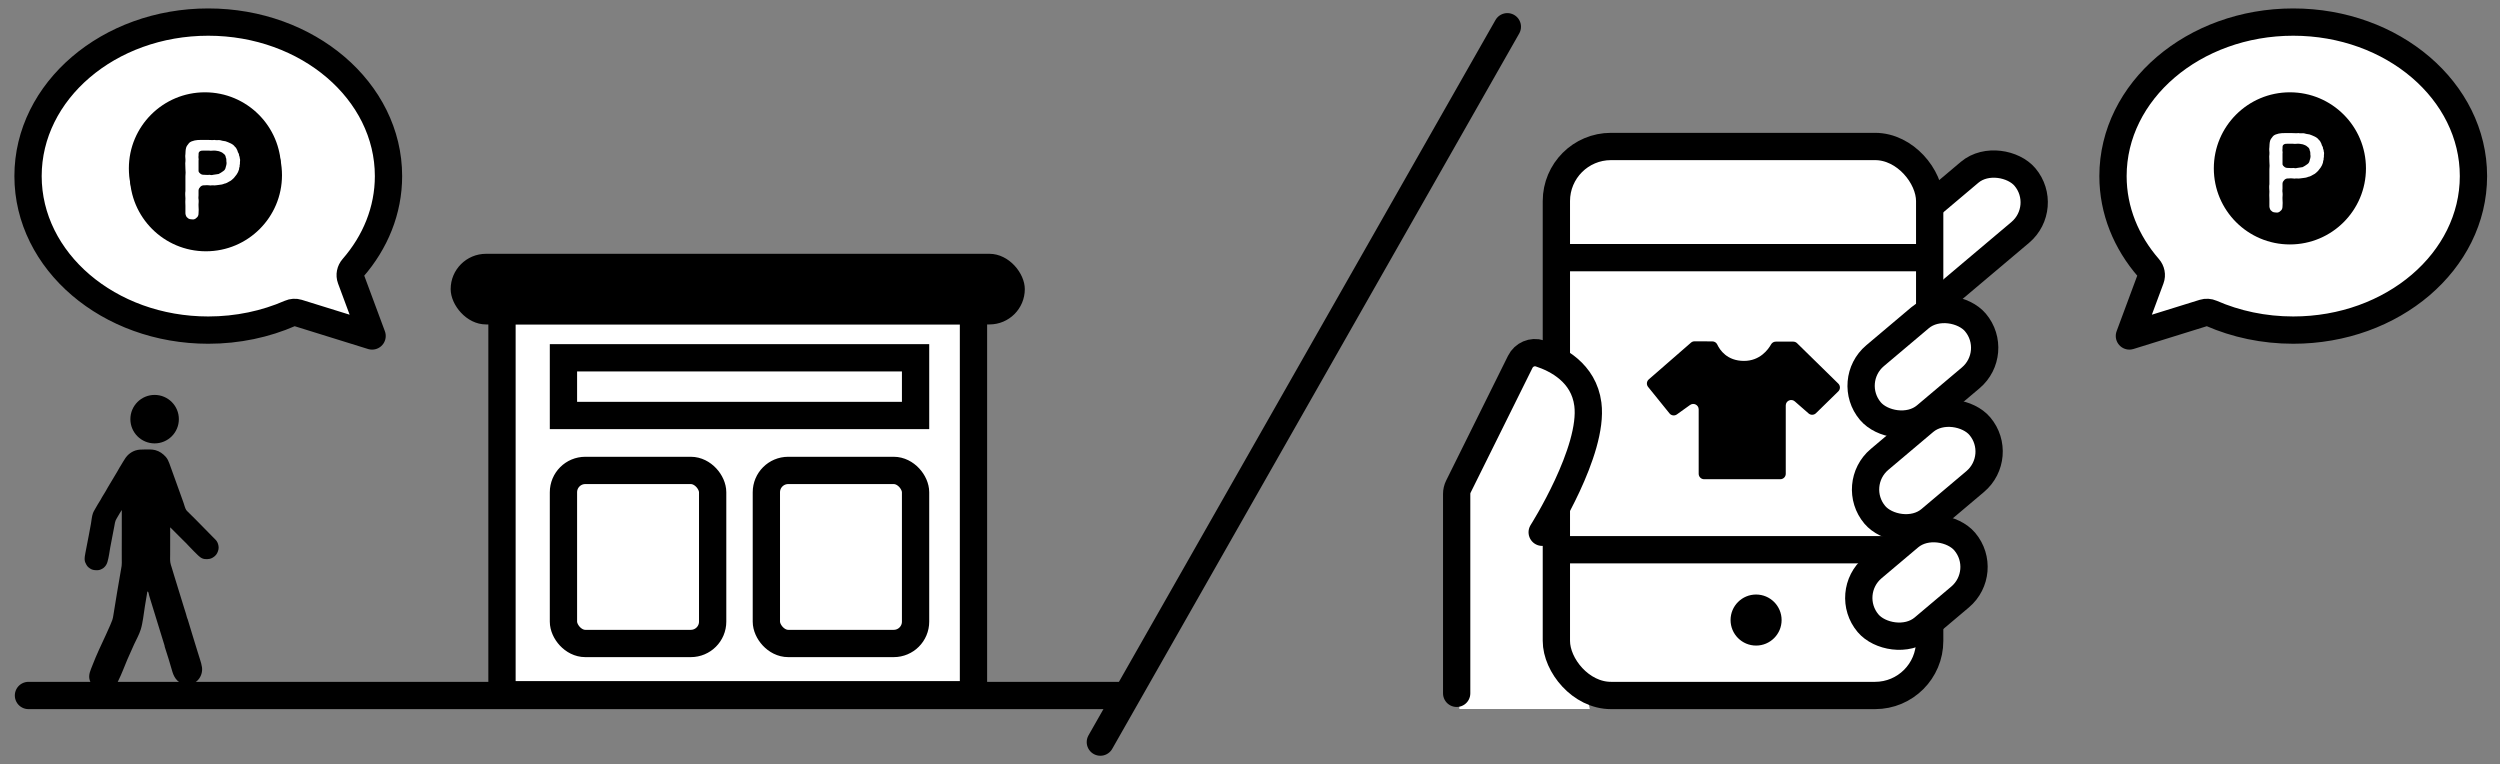
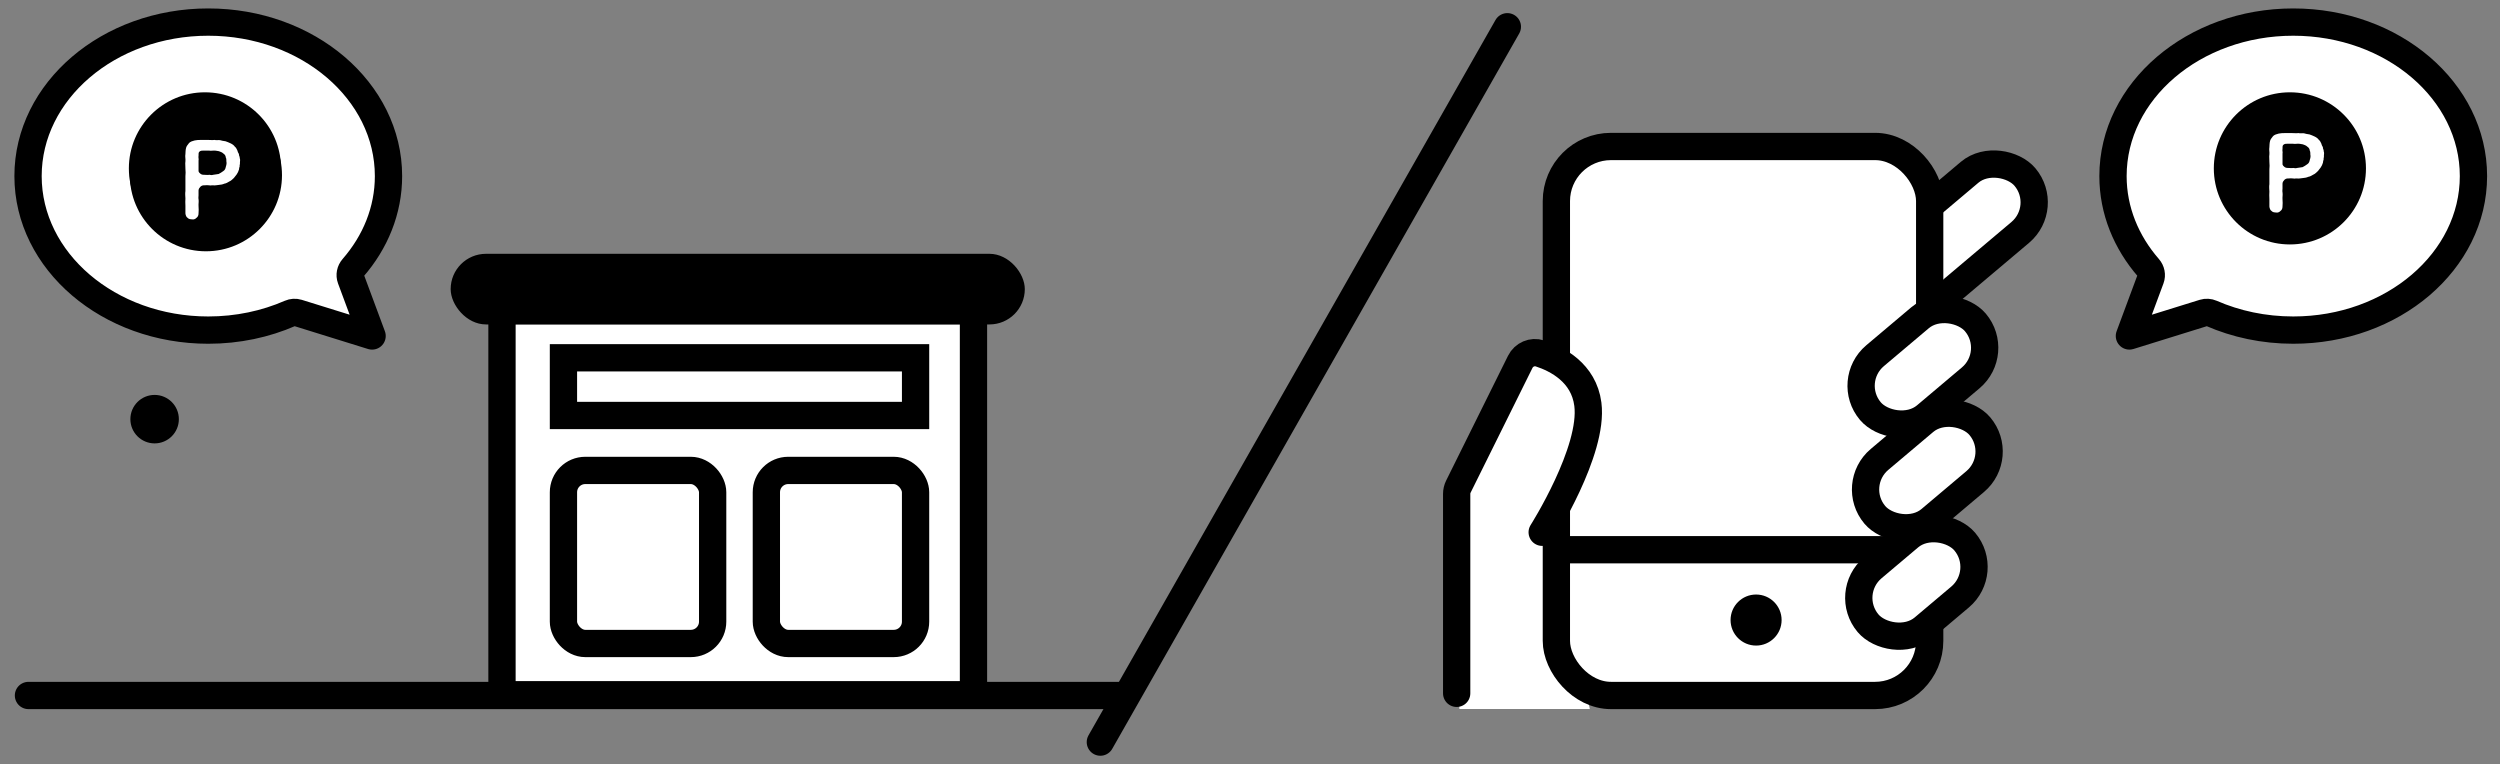
<svg xmlns="http://www.w3.org/2000/svg" id="_イヤー_2" viewBox="0 0 458 140">
  <rect x="0" y="0" width="458" height="140" fill="#808080" stroke="none" />
  <g id="_イヤー_1-2">
    <g>
      <rect width="458" height="140" fill="none" />
      <g>
        <line x1="276.147" y1="4.9" x2="201.586" y2="135.954" fill="none" stroke="#000" stroke-linecap="round" stroke-linejoin="round" stroke-width="5" />
        <rect x="91.964" y="56.894" width="86.377" height="70.384" fill="#fff" stroke="#000" stroke-miterlimit="10" stroke-width="5" />
        <rect x="103.224" y="65.548" width="64.509" height="10.568" fill="none" stroke="#000" stroke-miterlimit="10" stroke-width="5" />
        <rect x="103.224" y="86.182" width="27.334" height="31.703" rx="4" ry="4" fill="none" stroke="#000" stroke-miterlimit="10" stroke-width="5" />
        <rect x="140.398" y="86.182" width="27.334" height="31.703" rx="4" ry="4" fill="none" stroke="#000" stroke-miterlimit="10" stroke-width="5" />
        <rect x="82.561" y="46.498" width="105.183" height="12.939" rx="6.469" ry="6.469" />
        <line x1="5.215" y1="127.412" x2="205.327" y2="127.412" fill="none" stroke="#000" stroke-linecap="round" stroke-miterlimit="10" stroke-width="5" />
        <g>
          <rect x="335.833" y="38.076" width="39.832" height="14.401" rx="7.2" ry="7.2" transform="translate(54.648 240.072) rotate(-40.154)" fill="#fff" stroke="#000" stroke-linecap="round" stroke-linejoin="round" stroke-width="5" />
          <polygon points="267.362 129.888 291.256 129.888 284.287 99.03 265.371 99.03 267.362 129.888" fill="#fff" />
          <rect x="285.128" y="26.836" width="68.39" height="100.576" rx="10" ry="10" fill="#fff" stroke="#000" stroke-miterlimit="10" stroke-width="5" />
-           <line x1="285.318" y1="47.201" x2="353.328" y2="47.201" fill="none" stroke="#000" stroke-miterlimit="10" stroke-width="5" />
          <line x1="285.318" y1="100.71" x2="353.328" y2="100.71" fill="none" stroke="#000" stroke-miterlimit="10" stroke-width="5" />
          <circle cx="321.715" cy="113.593" r="4.676" />
          <rect x="339.685" y="59.996" width="25.179" height="14.401" rx="7.2" ry="7.2" transform="translate(39.694 242.998) rotate(-40.154)" fill="#fff" stroke="#000" stroke-linecap="round" stroke-linejoin="round" stroke-width="5" />
          <rect x="340.5" y="78.998" width="25.179" height="14.401" rx="7.2" ry="7.2" transform="translate(27.633 248.002) rotate(-40.154)" fill="#fff" stroke="#000" stroke-linecap="round" stroke-linejoin="round" stroke-width="5" />
          <rect x="339.494" y="99.502" width="23.183" height="14.401" rx="7.2" ry="7.2" transform="translate(13.939 251.542) rotate(-40.154)" fill="#fff" stroke="#000" stroke-linecap="round" stroke-linejoin="round" stroke-width="5" />
          <path d="M266.862,127.017v-36.532c0-.465,.108-.924,.314-1.341l11.333-22.854c.662-1.336,2.2-2.002,3.618-1.539,3.1,1.012,8.021,3.514,8.768,9.304,1.104,8.551-8.367,23.457-8.367,23.457" fill="#fff" stroke="#000" stroke-linecap="round" stroke-linejoin="round" stroke-width="5" />
-           <path d="M309.618,74.19l-2.41,1.73c-.429,.308-1.023,.227-1.355-.183l-3.921-4.854c-.336-.416-.283-1.024,.121-1.376l7.735-6.734c.182-.159,.416-.246,.658-.245l3.262,.015c.385,.002,.731,.222,.894,.571,.471,1.008,1.796,3.004,4.898,3.004,2.918,0,4.421-2.064,4.968-3.036,.174-.31,.504-.495,.86-.495h3.195c.261,0,.511,.102,.697,.285l7.556,7.406c.398,.391,.398,1.032,0,1.422l-4.095,4.003c-.372,.363-.96,.38-1.351,.037l-2.528-2.211c-.644-.563-1.651-.106-1.651,.749v12.519c0,.55-.446,.995-.995,.995h-13.963c-.55,0-.995-.446-.995-.995v-11.799c0-.811-.917-1.281-1.576-.808Z" />
        </g>
        <g>
          <path d="M394.001,51.064c.252-.679,.094-1.432-.382-1.979-4.092-4.698-6.518-10.518-6.518-16.825,0-15.583,14.783-28.215,33.018-28.215,18.235,0,33.018,12.632,33.018,28.215,0,15.583-14.783,28.215-33.018,28.215-5.402,0-10.501-1.11-15.002-3.075-.441-.193-.932-.226-1.391-.084l-13.619,4.233,3.894-10.486Z" fill="#fff" stroke="#000" stroke-linejoin="round" stroke-width="5" />
          <circle cx="419.508" cy="30.846" r="13.936" />
          <path d="M425.685,29.269c-.15,.262-.056,.562-.207,.749-.075,.319-.225,.449-.357,.711-.15,.169-.394,.525-.488,.618-.338,.299-.507,.505-.826,.637-.244,.15-.619,.374-.939,.412-.263,.131-.695,.206-.995,.225-.319,.018-.714,.131-1.032,.075-.319-.037-.451,.075-.714,0-.226-.037-.582-.037-.958,0-.244-.018-.47,.075-.657,.244-.207,.225-.338,.393-.357,.692-.018,.412,0,.581,0,.899,0,.244-.056,.468,0,.693,.075,.468-.037,.899,0,1.292,.038,.375,.038,.955,0,1.311,.019,.412-.188,.693-.357,.805-.244,.281-.582,.356-.826,.3-.319-.019-.62-.038-.845-.3-.188-.093-.357-.468-.376-.805,0-.505-.018-.992,0-1.368-.018-.468-.037-.973,0-1.367-.018-.374-.075-.936,0-1.348,.019-.468-.018-.955,0-1.367,0-.375-.018-.862,0-1.368,.038-.356,.056-.899,0-1.348,.019-.524-.075-.899,0-1.348,.056-.468-.094-.861,0-1.348,.019-.262,.019-.786,.113-1.087,.019-.243,.3-.637,.544-.918,.075-.093,.263-.243,.488-.318,.169-.056,.263-.093,.563-.169,.338-.075,.714-.093,1.164-.093,.357-.018,.77,0,1.221,0s.882,.056,1.22,0c.413,.093,.657,0,1.014,.038,.3,.112,.582,.131,1.014,.206,.281,.112,.601,.206,.92,.374,.282,.131,.639,.356,.807,.637,.244,.15,.319,.468,.432,.637,.056,.262,.169,.468,.3,.693-.038,.281,.188,.468,.15,.748,.094,.225,.075,.487,.037,.768,.037,.356-.094,.525-.056,.786Zm-2.403-.767c-.075-.281,.037-.637-.131-.899-.038-.356-.169-.543-.47-.749-.207-.225-.582-.318-.807-.412-.244-.037-.657-.13-.939-.112-.226,.018-.638,.056-.882,0-.376,.018-.563,0-.901,0-.263,.018-.62-.038-.864,.225-.15,.15-.132,.431-.132,.711-.075,.356,.075,.6,0,.881-.018,.393,.019,.674,0,.898-.018,.244-.018,.6,0,1.087,.056,.168,.132,.281,.357,.449,.188,.131,.319,.188,.657,.188,.3,0,.714,.056,.958,0,.281,.056,.451,.075,.714,0,.3-.038,.638-.113,.995-.15,.338-.151,.525-.319,.845-.525,.281-.168,.413-.468,.451-.711,.056-.206,.188-.562,.15-.88Z" fill="#fff" />
        </g>
        <g>
          <path d="M64.273,51.064c-.252-.679-.094-1.432,.382-1.979,4.092-4.698,6.518-10.518,6.518-16.825,0-15.583-14.783-28.215-33.018-28.215S5.137,16.678,5.137,32.261s14.783,28.215,33.018,28.215c5.402,0,10.501-1.11,15.002-3.075,.441-.193,.932-.226,1.391-.084l13.619,4.233-3.894-10.486Z" fill="#fff" stroke="#000" stroke-linejoin="round" stroke-width="5" />
          <circle cx="37.544" cy="30.846" r="13.936" />
          <path d="M43.721,29.269c-.15,.262-.056,.562-.207,.749-.075,.319-.225,.449-.357,.711-.15,.169-.394,.525-.488,.618-.338,.299-.507,.505-.826,.637-.244,.15-.619,.374-.939,.412-.263,.131-.695,.206-.995,.225-.319,.018-.714,.131-1.032,.075-.319-.037-.451,.075-.714,0-.226-.037-.582-.037-.958,0-.244-.018-.47,.075-.657,.244-.207,.225-.338,.393-.357,.692-.018,.412,0,.581,0,.899,0,.244-.056,.468,0,.693,.075,.468-.037,.899,0,1.292,.038,.375,.038,.955,0,1.311,.019,.412-.188,.693-.357,.805-.244,.281-.582,.356-.826,.3-.319-.019-.62-.038-.845-.3-.188-.093-.357-.468-.376-.805,0-.505-.018-.992,0-1.368-.018-.468-.037-.973,0-1.367-.018-.374-.075-.936,0-1.348,.019-.468-.018-.955,0-1.367,0-.375-.018-.862,0-1.368,.038-.356,.056-.899,0-1.348,.019-.524-.075-.899,0-1.348,.056-.468-.094-.861,0-1.348,.019-.262,.019-.786,.113-1.087,.019-.243,.3-.637,.544-.918,.075-.093,.263-.243,.488-.318,.169-.056,.263-.093,.563-.169,.338-.075,.714-.093,1.164-.093,.357-.018,.77,0,1.221,0s.882,.056,1.22,0c.413,.093,.657,0,1.014,.038,.3,.112,.582,.131,1.014,.206,.281,.112,.601,.206,.92,.374,.282,.131,.639,.356,.807,.637,.244,.15,.319,.468,.432,.637,.056,.262,.169,.468,.3,.693-.038,.281,.188,.468,.15,.748,.094,.225,.075,.487,.037,.768,.037,.356-.094,.525-.056,.786Zm-2.403-.767c-.075-.281,.037-.637-.131-.899-.038-.356-.169-.543-.47-.749-.207-.225-.582-.318-.807-.412-.244-.037-.657-.13-.939-.112-.226,.018-.638,.056-.882,0-.376,.018-.563,0-.901,0-.263,.018-.62-.038-.864,.225-.15,.15-.132,.431-.132,.711-.075,.356,.075,.6,0,.881-.018,.393,.019,.674,0,.898-.018,.244-.018,.6,0,1.087,.056,.168,.132,.281,.357,.449,.188,.131,.319,.188,.657,.188,.3,0,.714,.056,.958,0,.281,.056,.451,.075,.714,0,.3-.038,.638-.113,.995-.15,.338-.151,.525-.319,.845-.525,.281-.168,.413-.468,.451-.711,.056-.206,.188-.562,.15-.88Z" fill="#fff" />
          <circle cx="37.725" cy="32.1" r="13.936" />
          <path d="M43.902,30.524c-.15,.262-.056,.562-.207,.749-.075,.319-.225,.449-.357,.711-.15,.169-.394,.525-.488,.618-.338,.299-.507,.505-.826,.637-.244,.15-.619,.374-.939,.412-.263,.131-.695,.206-.995,.225-.319,.018-.714,.131-1.032,.075-.319-.037-.451,.075-.714,0-.226-.037-.582-.037-.958,0-.244-.018-.47,.075-.657,.244-.207,.225-.338,.393-.357,.692-.018,.412,0,.581,0,.899,0,.244-.056,.468,0,.693,.075,.468-.037,.899,0,1.292,.038,.375,.038,.955,0,1.311,.019,.412-.188,.693-.357,.805-.244,.281-.582,.356-.826,.3-.319-.019-.62-.038-.845-.3-.188-.093-.357-.468-.376-.805,0-.505-.018-.992,0-1.368-.018-.468-.037-.973,0-1.367-.018-.374-.075-.936,0-1.348,.019-.468-.018-.955,0-1.367,0-.375-.018-.862,0-1.368,.038-.356,.056-.899,0-1.348,.019-.524-.075-.899,0-1.348,.056-.468-.094-.861,0-1.348,.019-.262,.019-.786,.113-1.087,.019-.243,.3-.637,.544-.918,.075-.093,.263-.243,.488-.318,.169-.056,.263-.093,.563-.169,.338-.075,.714-.093,1.164-.093,.357-.018,.77,0,1.221,0s.882,.056,1.22,0c.413,.093,.657,0,1.014,.038,.3,.112,.582,.131,1.014,.206,.281,.112,.601,.206,.92,.374,.282,.131,.639,.356,.807,.637,.244,.15,.319,.468,.432,.637,.056,.262,.169,.468,.3,.693-.038,.281,.188,.468,.15,.748,.094,.225,.075,.487,.037,.768,.037,.356-.094,.525-.056,.786Zm-2.403-.767c-.075-.281,.037-.637-.131-.899-.038-.356-.169-.543-.47-.749-.207-.225-.582-.318-.807-.412-.244-.037-.657-.13-.939-.112-.226,.018-.638,.056-.882,0-.376,.018-.563,0-.901,0-.263,.018-.62-.038-.864,.225-.15,.15-.132,.431-.132,.711-.075,.356,.075,.6,0,.881-.018,.393,.019,.674,0,.898-.018,.244-.018,.6,0,1.087,.056,.168,.132,.281,.357,.449,.188,.131,.319,.188,.657,.188,.3,0,.714,.056,.958,0,.281,.056,.451,.075,.714,0,.3-.038,.638-.113,.995-.15,.338-.151,.525-.319,.845-.525,.281-.168,.413-.468,.451-.711,.056-.206,.188-.562,.15-.88Z" fill="#fff" />
        </g>
-         <path d="M20.85,96.895c-.095,.483-.187,.967-.279,1.45-.175,.93-.21,1.01-.372,1.943-.155,.893-.261,1.805-.518,2.676-.112,.38-.317,.729-.616,.994-.082,.073-.175,.153-.274,.202-.027,.017-.055,.033-.083,.048-.167,.091-.354,.175-.539,.218-.197,.045-.401,.044-.601,.035-.244-.011-.494-.033-.722-.126-.234-.095-.451-.241-.643-.404-.144-.123-.268-.276-.359-.442-.172-.313-.314-.583-.333-.945-.021-.412,.056-.822,.13-1.225,.255-1.375,.377-1.898,.633-3.274l.383-2.063c.118-.637,.155-1.37,.377-1.978,.072-.197,.176-.379,.279-.56l.557-.972c.181-.315,.384-.617,.572-.929,.089-.148,.16-.306,.248-.454,.21-.35,.429-.695,.638-1.045,.15-.252,.288-.512,.435-.767,.13-.225,.265-.447,.399-.67,.17-.283,.342-.564,.508-.849,.192-.33,.399-.651,.588-.983,.146-.256,.311-.499,.444-.763,.124-.247,.282-.478,.425-.716,.138-.231,.277-.461,.414-.692,.295-.5,.598-.995,1.046-1.376,.367-.312,.78-.558,1.24-.703,.535-.168,1.054-.177,1.609-.177,.648,0,1.373-.051,2.002,.113,.787,.205,1.429,.665,1.959,1.271,.288,.329,.487,.773,.634,1.18,.708,1.969,1.425,3.935,2.129,5.905,.16,.448,.32,.897,.48,1.346,.145,.408,.246,.902,.473,1.272,.048,.078,.113,.142,.178,.206,.5,.491,.999,.983,1.496,1.477,.513,.511,1.024,1.025,1.524,1.549,.934,.977,1.261,1.264,2.2,2.235,.139,.144,.253,.312,.334,.495,.17,.384,.265,.847,.175,1.263-.1,.463-.303,.913-.671,1.223-.273,.23-.57,.417-.936,.499-.303,.068-.604,.064-.897,.036-.306-.03-.6-.158-.854-.352-.122-.093-.243-.185-.352-.295-.529-.534-1.087-1.043-1.589-1.602-.631-.703-.681-.689-1.339-1.363-.656-.671-1.325-1.328-1.988-1.991l-.197-.197c-.048,.073-.023,.149-.023,.219-.002,.788-.001,1.578-.002,2.365s.002,1.579-.003,2.368c-.003,.496-.034,.994,.034,1.487,.044,.318,.162,.605,.253,.91,.144,.486,.29,.971,.438,1.455,.607,1.991,1.211,3.98,1.838,5.965,.111,.352,.222,.703,.333,1.055,.103,.327,.167,.719,.32,1.025,.929,3.004,.823,2.784,1.766,5.783,.267,.849,.227,.728,.494,1.576,.147,.469,.295,.94,.358,1.427,.22,1.7-1.09,3.294-2.861,3.177-1.377-.091-2.195-1.127-2.56-2.356-.544-1.832-.78-2.703-1.384-4.517-.253-1.013,.408,1.21,.099,.212-.92-2.974-1.834-5.949-2.75-8.924-.082-.267-.162-.534-.24-.802-.05-.172-.077-.543-.222-.661-.127-.103-.146,.324-.156,.384-.042,.251-.084,.501-.126,.752l-.244,1.457c-.162,.971-.182,1.362-.344,2.333-.112,.669-.225,1.342-.425,1.992-.294,.951-.799,1.831-1.219,2.732-.436,.935-.855,1.877-1.258,2.826-.537,1.266-1.003,2.566-1.619,3.797-.163,.347-.31,.747-.591,1.015-.689,.656-1.478,1.05-2.461,.897-1.065-.166-1.899-.939-2.211-1.958-.302-.986,.179-1.868,.519-2.762,.718-1.886,1.601-3.704,2.446-5.54,.271-.589,.542-1.178,.796-1.775,.129-.303,.253-.608,.37-.916,.107-.282,.149-.574,.2-.872,.515-3.087,.89-5.596,1.452-8.676,.023-.128,.047-.255,.065-.383,.053-.39,.031-.785,.028-1.177,0-.078,0-.157,0-.235,.01-.511,.016-1.022-.003-1.532-.012-.331,.017-2.358,.007-3.047-.01-.696-.002-1.393-.002-2.089s0-1.393,0-2.089c0-.017-.006-.034-.013-.068-.148,.238-.291,.464-.43,.693-.174,.286-.322,.586-.507,.866-.299,.45-.339,1.012-.441,1.528-.024,.121-.048,.242-.071,.362Z" />
        <circle cx="28.326" cy="76.789" r="4.441" />
      </g>
    </g>
  </g>
</svg>